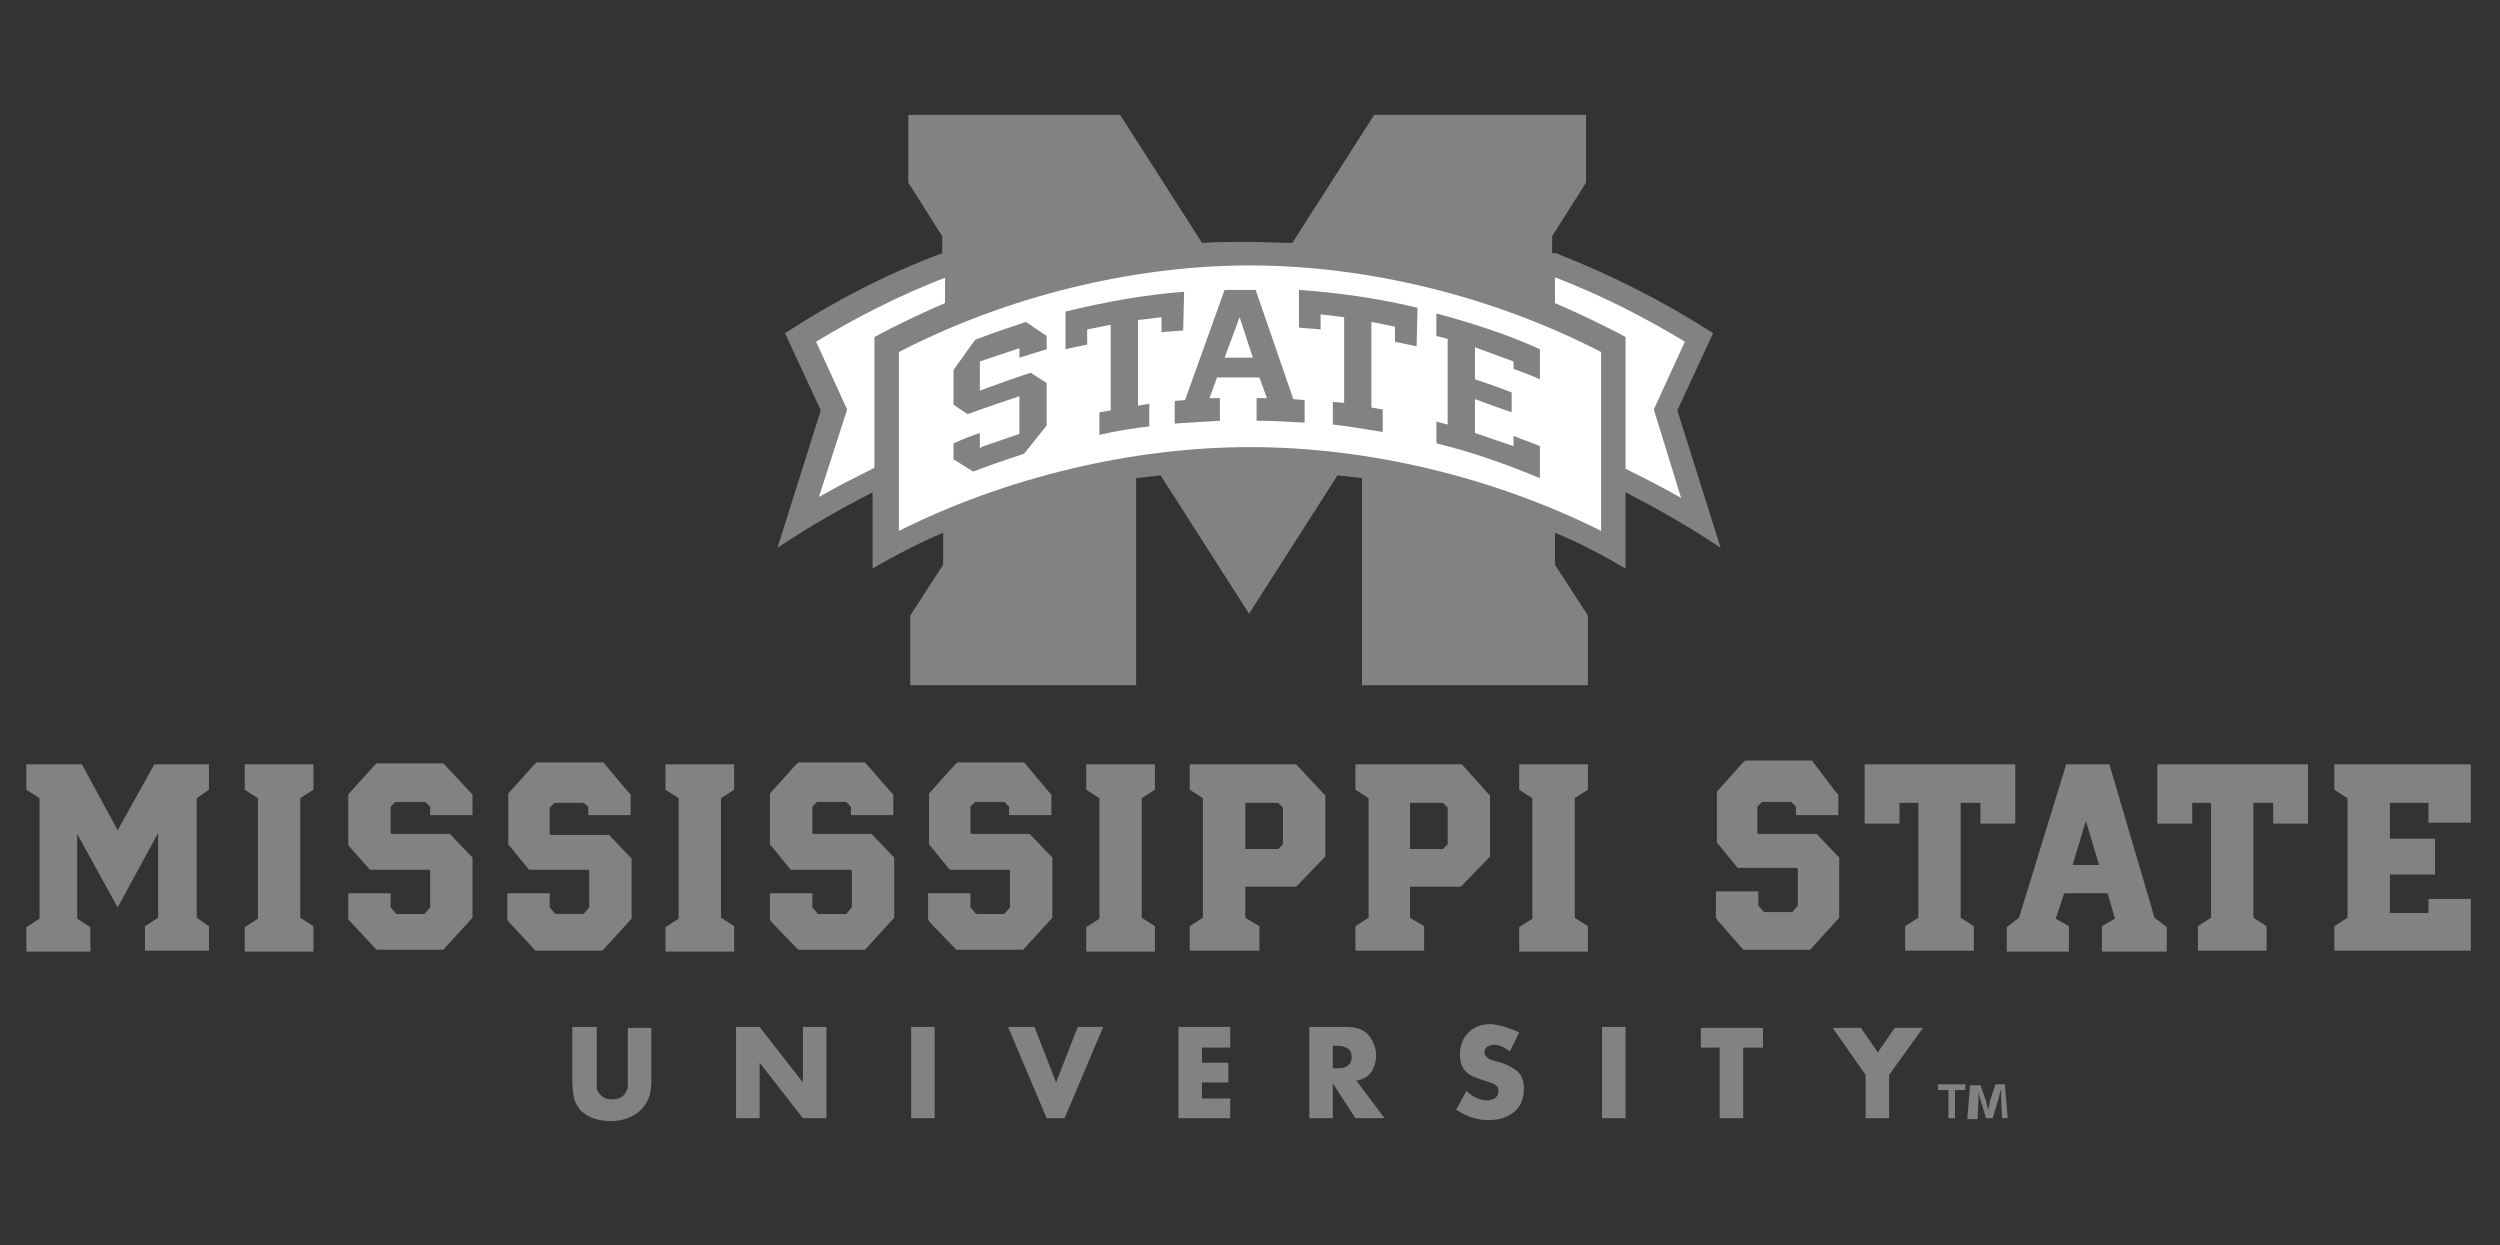
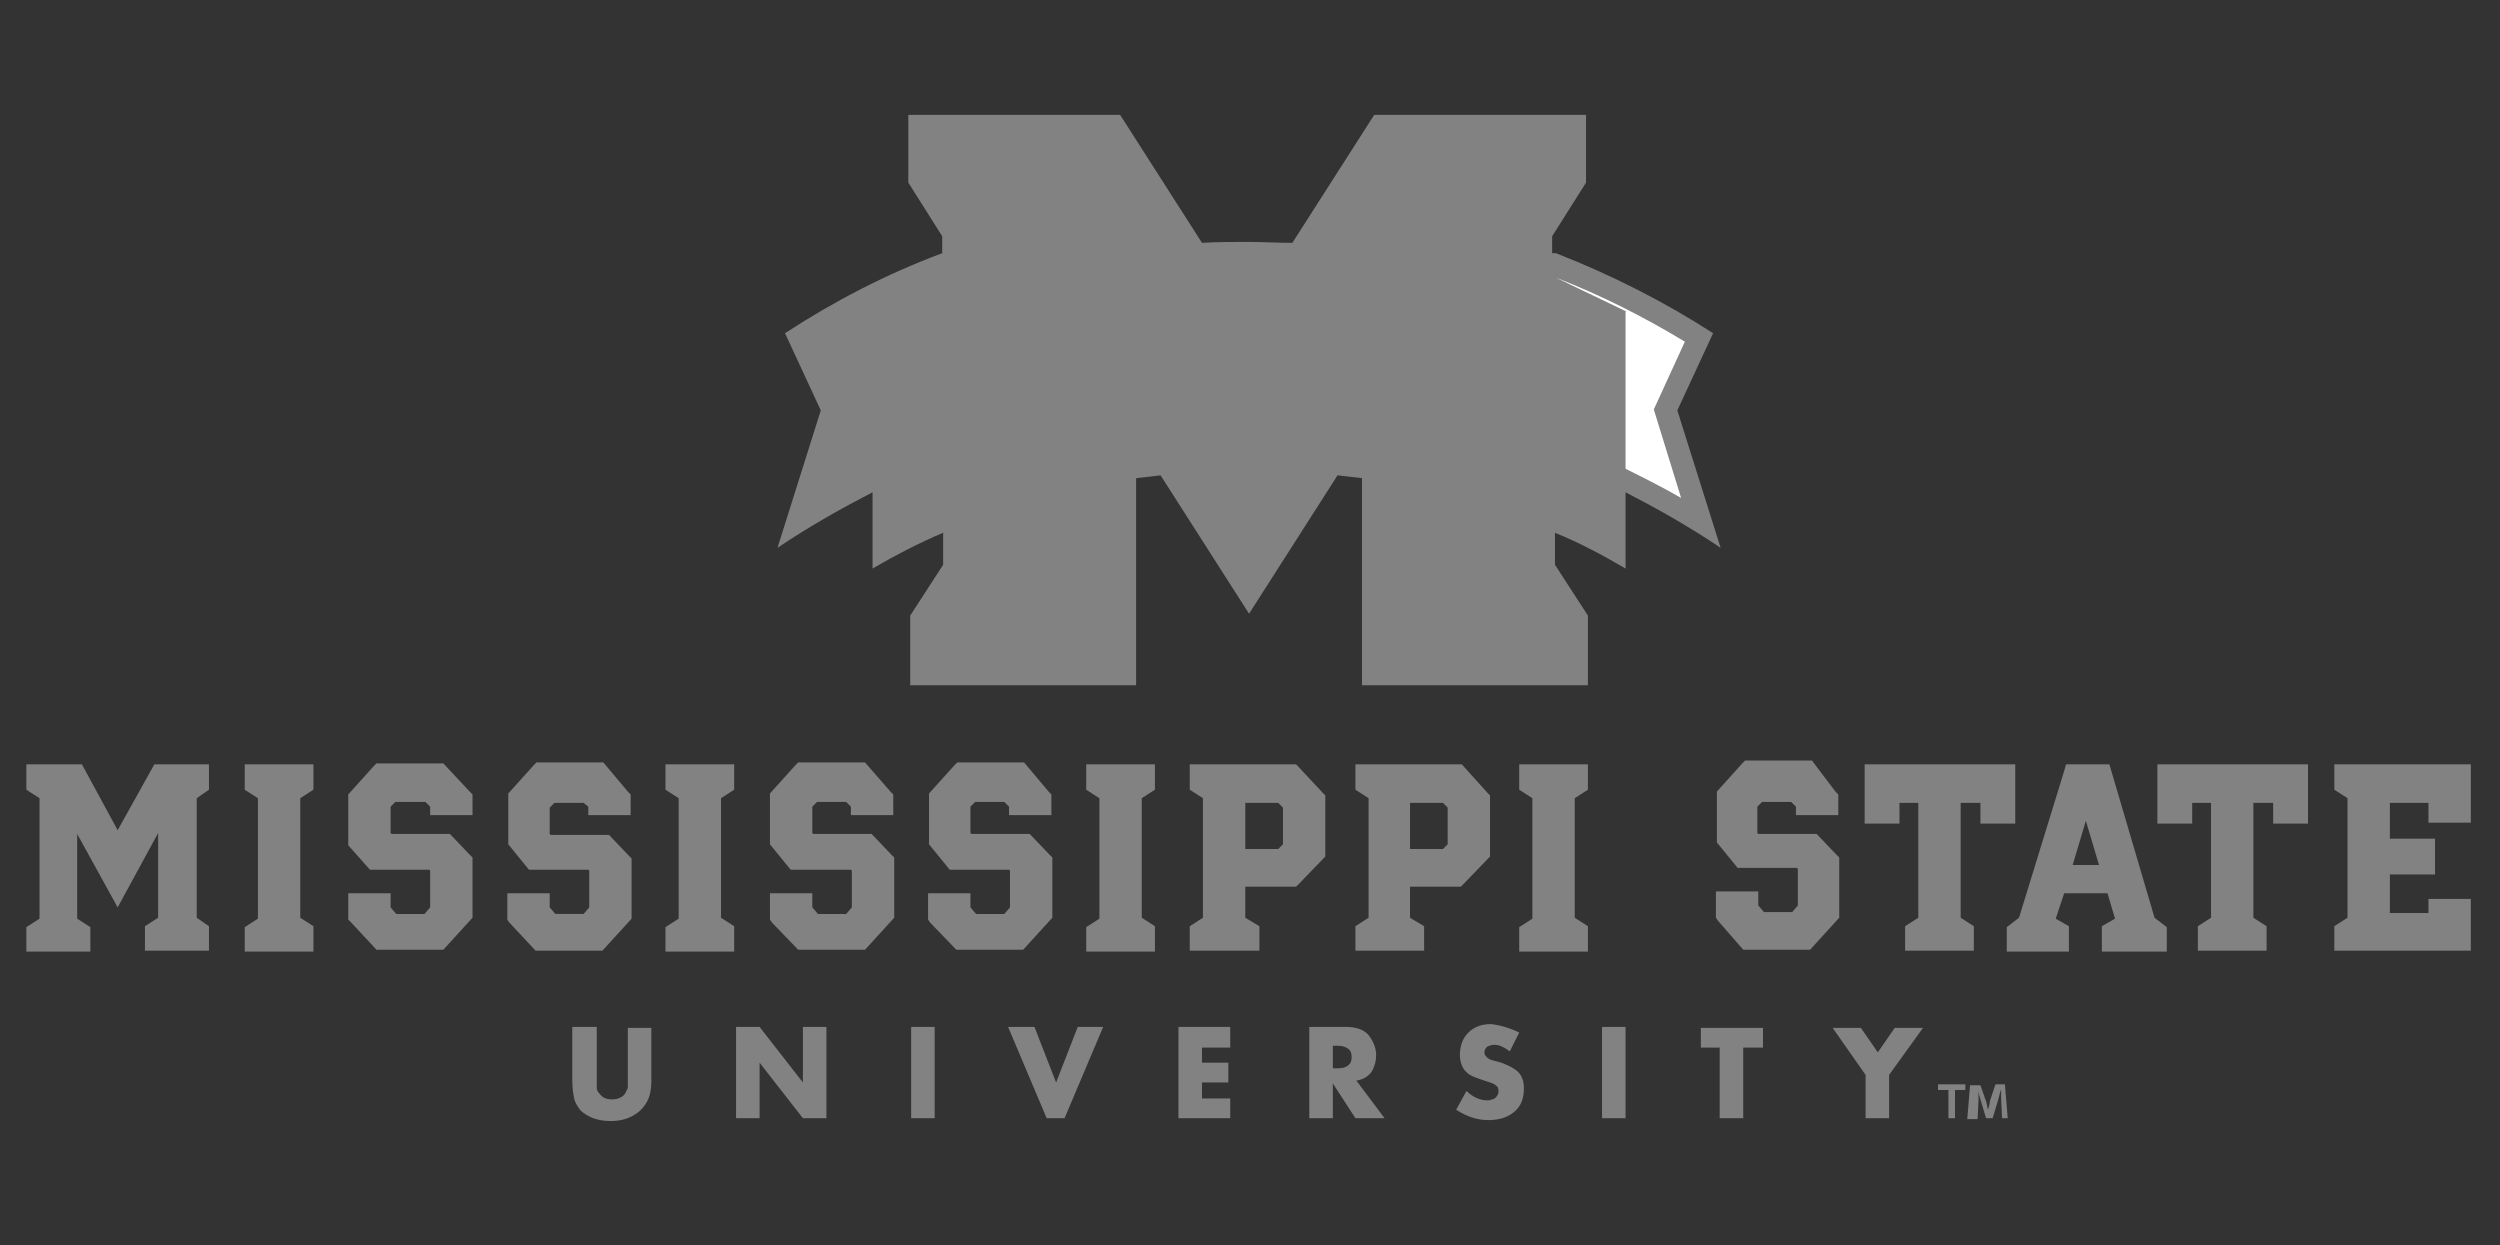
<svg xmlns="http://www.w3.org/2000/svg" version="1.1" id="Layer_1" x="0px" y="0px" viewBox="0 0 265.6 132.3" style="enable-background:new 0 0 265.6 132.3" xml:space="preserve">
  <rect x="0" y="0" width="265.6" height="132.3" fill="#333333" stroke="none" />
  <style>.st0{fill:#828282}.st1{fill:#fff}</style>
  <path class="st0" d="M16.8 97.5v-9l-4.3 7.9-4.3-7.8v9l1.4.9v2.6H2.8v-2.6l1.4-.9V84.8l-1.4-.9v-2.7h5.9l3.8 7 3.9-7h5.8v2.7l-1.3.9v12.7l1.3.9v2.6h-6.8v-2.6l1.4-.9zm16.5 3.6H26v-2.6l1.4-.9V84.8l-1.4-.9v-2.7h7.3v2.7l-1.4.9v12.7l1.4.9v2.7zm16.6-17 .3.3v2.2h-4.5v-.9l-.5-.5H42l-.5.5v2.8l.1.1h6.2l2.1 2.2.3.3v6.4l-3.1 3.4H40L37.3 98l-.3-.3v-2.8h4.5v1.5l.6.7h3l.6-.7v-3.9l-.1-.1h-6.3L37 89.8v-5.4l2.7-3 .3-.3h7.1l2.8 3zm16.8 0 .3.3v2.2h-4.5v-.9l-.5-.4h-3.1l-.5.5v2.8l.1.1h6.2l2.1 2.2.3.3v6.4L64 101h-7.1l-2.8-3-.2-.3v-2.8h4.5v1.5l.6.7h3l.6-.7v-3.9l-.1-.1h-6.3L54 89.7v-5.4l2.7-3 .3-.3h7.1l2.6 3.1zm11.3 17h-7.3v-2.6l1.4-.9V84.8l-1.4-.9v-2.7H78v2.7l-1.4.9v12.7l1.4.9v2.7zm16.6-17 .3.3v2.2h-4.5v-.9l-.5-.5h-3.1l-.5.5v2.8l.1.1h6.2l2.1 2.2.3.3v6.4l-3.1 3.4h-7.1L82 98l-.2-.3v-2.8h4.5v1.5l.6.7h3l.6-.7v-3.9l-.1-.1H84l-2.2-2.7v-5.4l2.7-3 .3-.3h7.1l2.7 3.1zm16.8 0 .3.3v2.2h-4.5v-.9l-.5-.5h-3.1l-.5.5v2.8l.1.1h6.2l2.1 2.2.3.3v6.4l-3.1 3.4h-7.1L98.8 98l-.2-.3v-2.8h4.5v1.5l.6.7h3l.6-.7v-3.9l-.1-.1h-6.3l-2.2-2.7v-5.4l2.7-3 .3-.3h7.1l2.6 3.1zm11.3 17h-7.3v-2.6l1.4-.9V84.8l-1.4-.9v-2.7h7.3v2.7l-1.4.9v12.7l1.4.9v2.7zm17.8-16.9.3.3V91l-2.8 2.9-.3.3h-5.4v3.3l1.5.9v2.6h-7.4v-2.6l1.4-.9V84.8l-1.4-.9v-2.7h11.3l2.8 3zm-4.2 1.6-.5-.5h-3.5v4.9h3.5l.5-.5v-3.9zm21.7-1.6.3.3V91l-2.8 2.9-.3.3h-5.4v3.3l1.5.9v2.6H144v-2.6l1.4-.9V84.8l-1.4-.9v-2.7h11.3l2.7 3zm-4.2 1.6-.5-.5h-3.5v4.9h3.5l.5-.5v-3.9zm14.9 15.3h-7.3v-2.6l1.4-.9V84.8l-1.4-.9v-2.7h7.3v2.7l-1.4.9v12.7l1.4.9v2.7zm26.3-17 .3.3v2.2h-4.5v-.9l-.5-.5h-3.1l-.5.5v2.8l.1.1h6.2l2.1 2.2.3.3v6.4l-3.1 3.4h-7.1l-2.7-3.1-.2-.3v-2.8h4.5v1.5l.6.7h3l.6-.7v-3.9l-.1-.1h-6.3l-2.2-2.7v-5.4l2.7-3 .3-.3h7.1l2.5 3.3zm3.1-2.9h16v6.3h-3.7v-2.2h-2.1v12.2l1.4.9v2.6h-7.3v-2.6l1.4-.9V85.3h-2v2.2h-3.7v-6.3zm32.1 17.3v2.6h-6.9v-2.7l1.4-.8-.8-2.7h-4.6l-.9 2.7 1.4.8v2.7h-6.6v-2.6l1.3-1 4.8-15.6.2-.7h4.6l4.8 16.3 1.3 1zm-7.2-6.6-1.4-4.7-1.4 4.7h2.8zm6.2-10.7h16v6.3h-3.7v-2.2h-2.1v12.2l1.4.9v2.6h-7.3v-2.6l1.4-.9V85.3h-2v2.2h-3.7v-6.3zm18.8 0h14.5v6.2H258v-2.1h-4.1v3.8h4.8v3.8h-4.8V97h4.1v-1.5h4.5v5.5H248v-2.6l1.4-.9V84.8l-1.4-.9v-2.7zM63.4 109.1v6.5c0 .2.1.4.3.6.3.4.7.6 1.3.6s1.1-.2 1.4-.6l.3-.6v-6.4h2.5v5.6c0 .8-.1 1.4-.3 1.9-.2.5-.5.9-.9 1.3-.8.7-1.8 1.1-3.1 1.1-1.4 0-2.4-.4-3.2-1.1-.3-.4-.6-.8-.7-1.3-.1-.5-.2-1.1-.2-2v-5.6h2.6zm14.8 9.7v-9.7h2.5l4.6 5.9v-5.9h2.5v9.7h-2.5l-4.6-5.9v5.9h-2.5zm21.1-9.7v9.7h-2.5v-9.7h2.5zm10.6 0 2.3 5.9 2.3-5.9h2.7l-4.1 9.7h-1.9l-4.1-9.7h2.8zm20.8 2.2h-3v1.6h2.8v2.1h-2.8v1.7h3v2.1h-5.5v-9.7h5.5v2.2zm13.4 3.5 3 4H144l-2.4-3.7v3.7h-2.5v-9.7h3.9c1.1 0 2 .3 2.5 1 .4.6.7 1.2.7 2 0 .7-.2 1.3-.5 1.8-.4.5-.9.8-1.6.9zm-2.5-1.3h.5c.5 0 .9-.1 1.1-.3.3-.2.4-.5.4-.9s-.1-.7-.4-.9c-.3-.2-.6-.3-1.1-.3h-.5v2.4zm19.8-3.8-1 2c-.5-.4-1.1-.7-1.6-.7-.3 0-.6.1-.8.2-.2.2-.3.4-.3.6 0 .3.2.5.5.7.1.1.6.2 1.3.4.8.3 1.4.6 1.8 1 .4.4.6 1 .6 1.7 0 1.1-.3 1.9-1 2.5s-1.6.9-2.8.9-2.3-.4-3.4-1.1l1.1-2c.7.7 1.5 1 2.2 1 .2 0 .3 0 .5-.1.2 0 .3-.1.4-.2.1-.1.2-.2.2-.3.1-.1.1-.2.1-.4 0-.3-.1-.5-.3-.6-.2-.2-.6-.3-1.2-.5-.9-.3-1.5-.5-1.8-.8-.5-.4-.8-1.1-.8-1.9 0-1 .3-1.8.9-2.4.6-.6 1.4-.9 2.4-.9.9.1 2 .4 3 .9zm11.3-.6v9.7h-2.5v-9.7h2.5zm12.5 2.2v7.5h-2.5v-7.5h-2v-2.1h6.6v2.1h-2.1zm13 2.9-3.5-5h3l1.8 2.6 1.8-2.6h3l-3.6 5v4.6h-2.5v-4.6zm10.6 1v.6h-1.1v3h-.7v-3h-1.1v-.6h2.9zm3.9 3.6-.1-2.1v-1c-.1.3-.2.7-.3 1.1l-.6 2h-.7l-.6-2c-.1-.3-.2-.7-.2-1v1l-.1 2.1H209l.3-3.6h1.1l.6 1.7c.1.3.1.5.2.9.1-.3.2-.6.2-.9l.6-1.8h1l.3 3.6h-.6zm-47.4-91.9c5.9 2.3 11.6 5.2 16.7 8.5l-3.8 8.2 4.6 14.6c-3.4-2.3-7-4.3-10.1-5.9v8.1c-2.4-1.4-4.8-2.7-7.5-3.8V60l3.5 5.4v7.4h-24v-22c-.9-.1-1.7-.2-2.6-.3l-9.4 14.7-9.4-14.7c-.9.1-1.8.2-2.6.3v22h-24v-7.4l3.5-5.4v-3.4c-2.6 1.1-5.1 2.4-7.5 3.8v-8.1c-3.1 1.6-6.7 3.6-10.1 5.9l4.6-14.6-3.8-8.2c5.2-3.4 10.8-6.3 16.7-8.5v-1.8l-3.6-5.7v-7.2H119l8.7 13.6c1.6-.1 3.2-.1 4.8-.1 1.6 0 3.2.1 4.8.1l8.7-13.6h22.5v7.2l-3.6 5.7v1.8h.4z" />
-   <path class="st1" d="M100.4 29.5c-4.9 1.9-9.4 4.2-13.7 6.8l3.3 7.2-3 9.3c1.9-1.1 3.9-2.1 5.9-3.1V35.8c2.2-1.2 5.6-2.8 7.5-3.6v-2.7z" />
-   <path class="st1" d="M132.8 47.5c12.6 0 25.9 3.2 37.3 8.9v-19c-11.4-5.9-24.8-9.2-37.3-9.2s-25.9 3.3-37.3 9.2v19c11.4-5.7 24.8-8.9 37.3-8.9z" />
-   <path class="st1" d="M165.3 29.5c4.9 1.9 9.4 4.2 13.7 6.8l-3.3 7.2 2.9 9.4c-1.9-1.1-3.9-2.1-5.9-3.1v-14c-2.2-1.2-5.6-2.8-7.5-3.6v-2.7h.1z" />
+   <path class="st1" d="M165.3 29.5c4.9 1.9 9.4 4.2 13.7 6.8l-3.3 7.2 2.9 9.4c-1.9-1.1-3.9-2.1-5.9-3.1v-14v-2.7h.1z" />
  <path class="st0" d="M125.7 35.1c-.8.1-1.6.1-2.3.2v-1.6l-2.5.3v9.1l1.2-.2v2.4c-1.8.2-3.6.5-5.3.9v-2.4l1.2-.2v-9.1l-2.5.5v1.6c-.8.2-1.5.3-2.3.5v-4c4.1-1 8.4-1.8 12.6-2.1l-.1 4.1zm-14.5 2c-1 .3-1.9.6-2.9.9v-1l-4.2 1.4v3.1s3.8-1.4 5.4-1.9l1.7 1.1v4.5l-2.4 3c-1.8.6-3.6 1.2-5.4 1.9-.7-.4-1.4-.9-2.1-1.3v-1.7c.9-.4 1.9-.8 2.8-1.1v1.6l.4-.2c1.2-.4 3.8-1.3 3.8-1.3v-4s-3.9 1.3-5.5 1.9l-1.5-1v-3.7l2.3-3.2c1.8-.7 3.6-1.3 5.4-1.9.7.5 1.5 1 2.2 1.5v1.4zm39.3-.3c-.8-.2-1.5-.3-2.3-.5v-1.6l-2.5-.5v9.1l1.2.2v2.4c-1.8-.3-3.5-.6-5.3-.8v-2.4l1.2.1v-9.1l-2.5-.3V35c-.8-.1-1.6-.1-2.3-.2v-4c4.2.3 8.5.9 12.6 1.9l-.1 4.1zm6.2.1v3.4s2.7.9 3.9 1.4v2.1c-1.2-.4-3.9-1.4-3.9-1.4V46l4.1 1.4v-1.1c.9.4 1.9.7 2.8 1.1v3.4c-3.6-1.5-7.3-2.8-11-3.7v-2.3l1.2.3V36l-1.2-.3v-2.4c3.7 1 7.5 2.2 11 3.8v3.2c-.9-.4-1.9-.8-2.8-1.1v-.8l-4.1-1.5zm-25-3.2-1.6 4.3h3l-1.4-4.3zm6.9 11.2c-1.7-.1-3.4-.2-5.1-.2v-2.4h1.1l-.8-2.2h-4.5l-.8 2.2h1.1v2.4l-4.8.3v-2.4l1.1-.1 4.2-11.7h3.3l4 11.6s.9.1 1.2.1v2.4z" />
</svg>